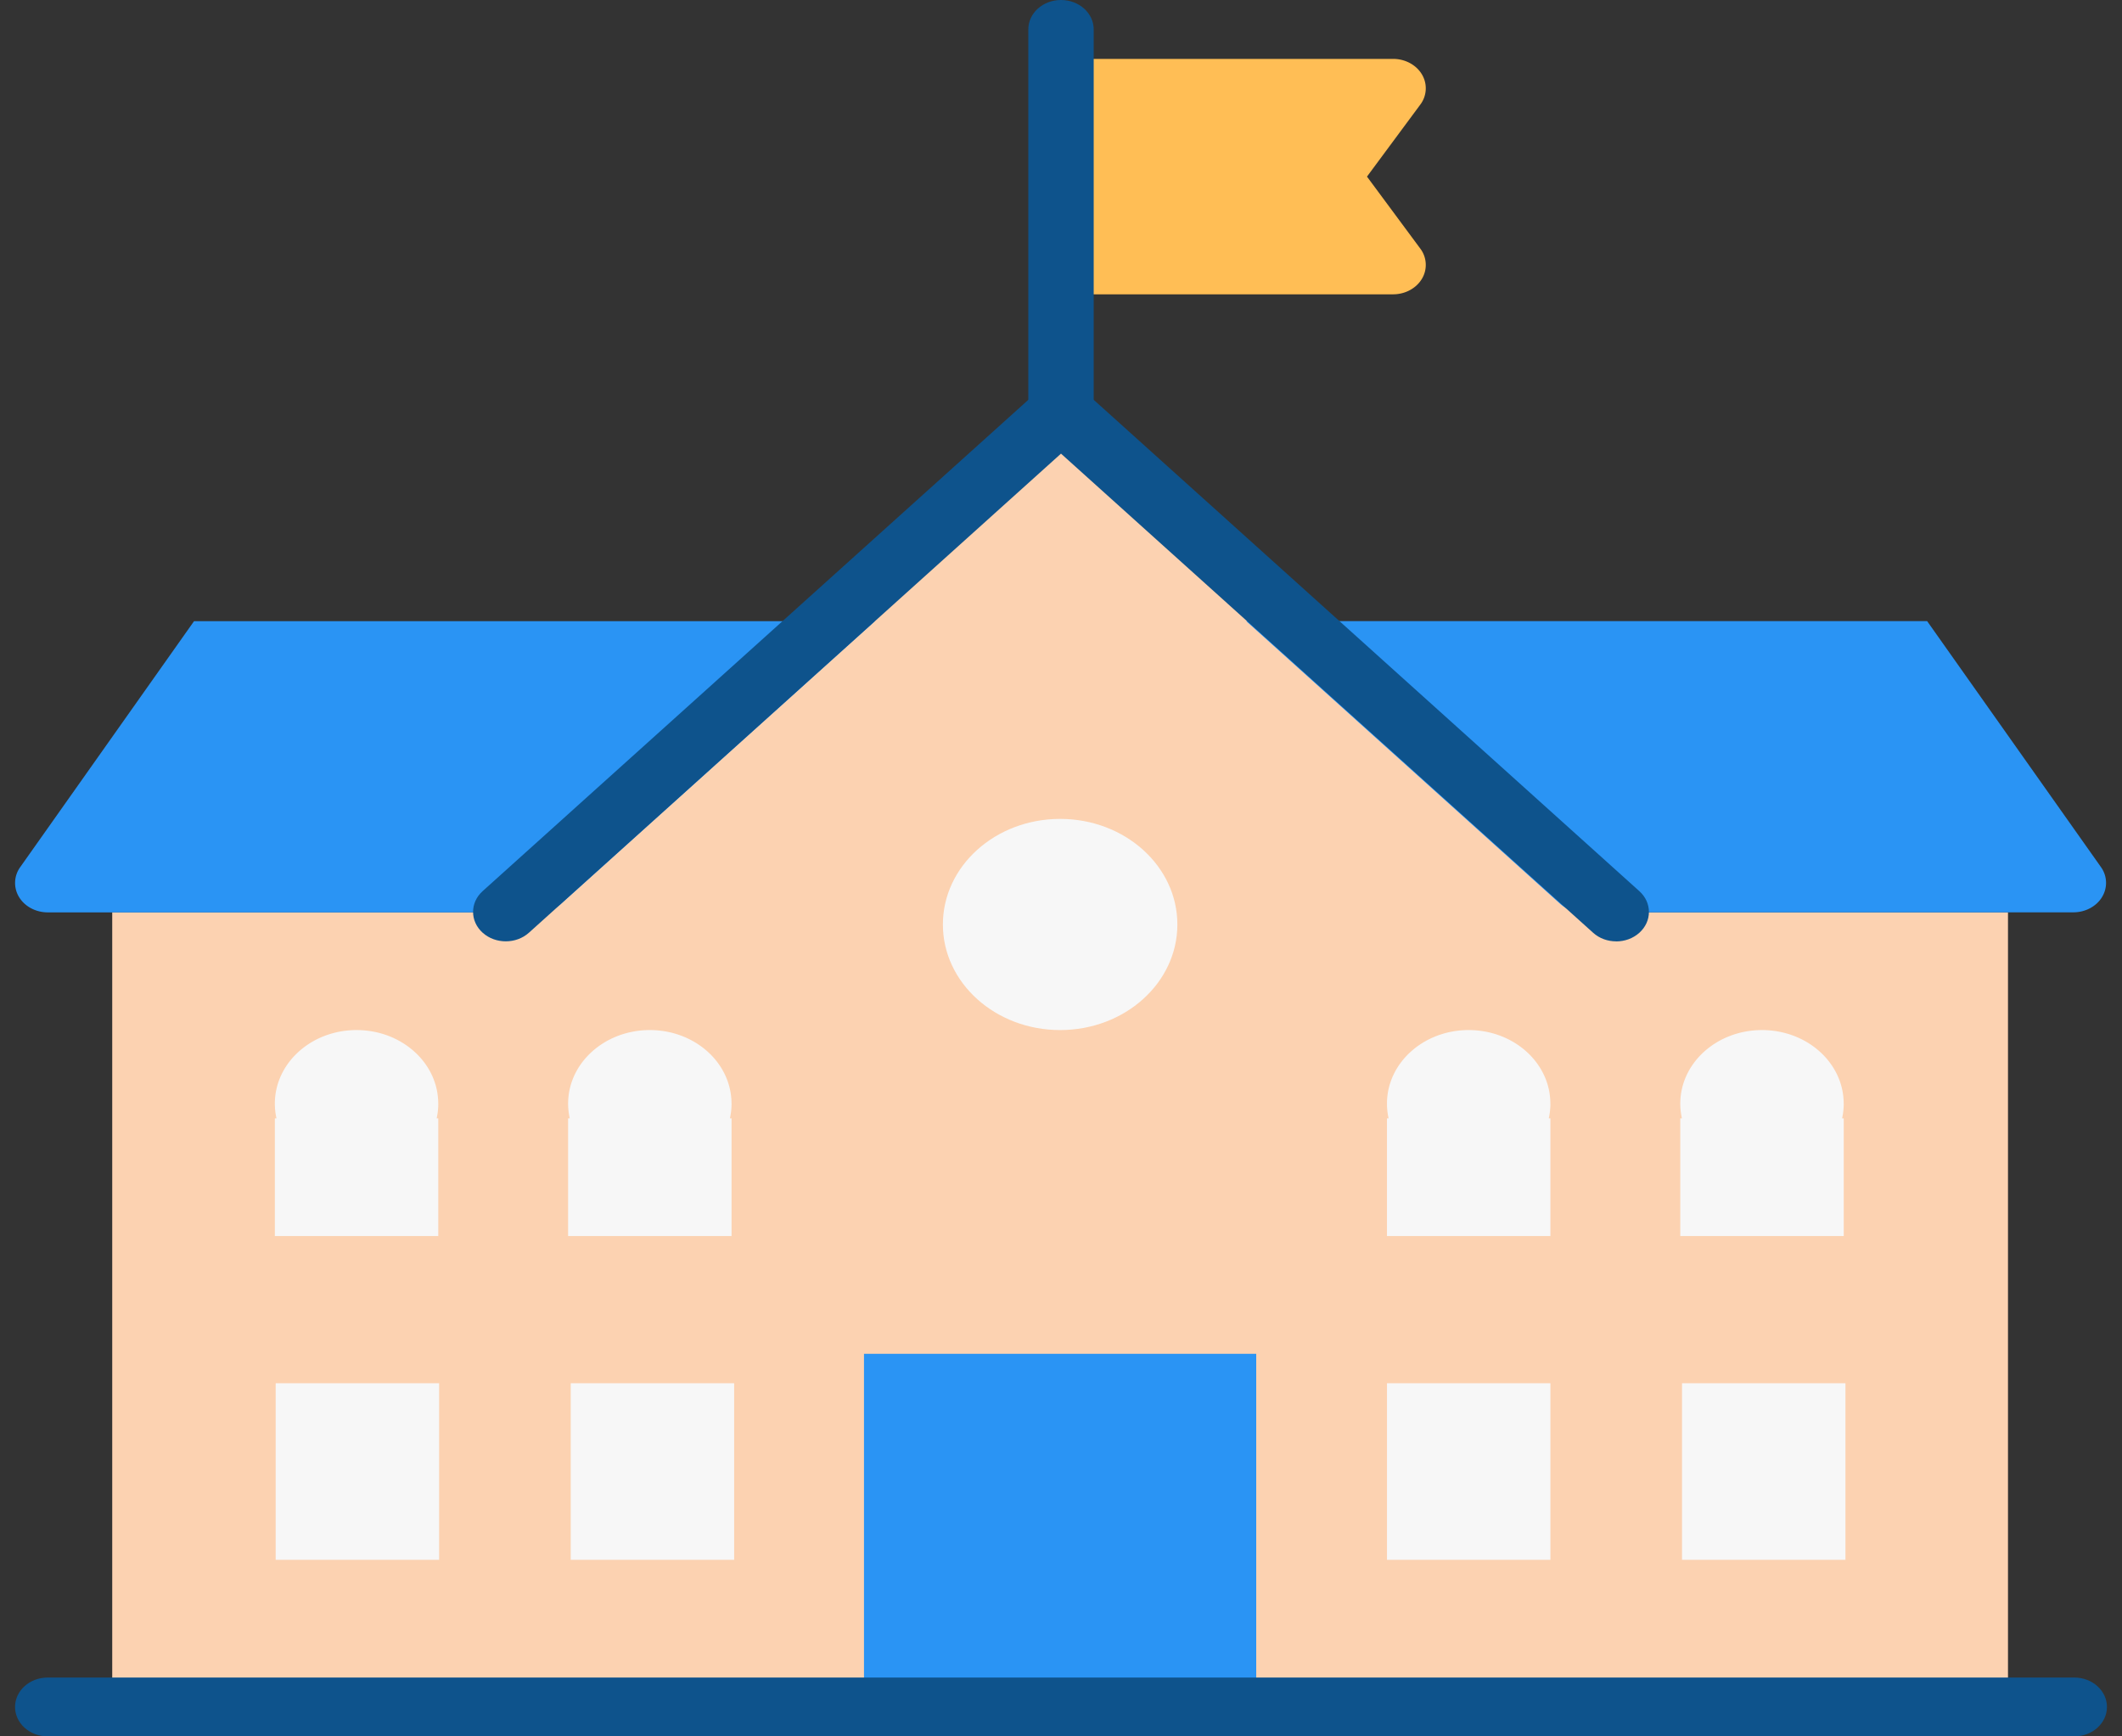
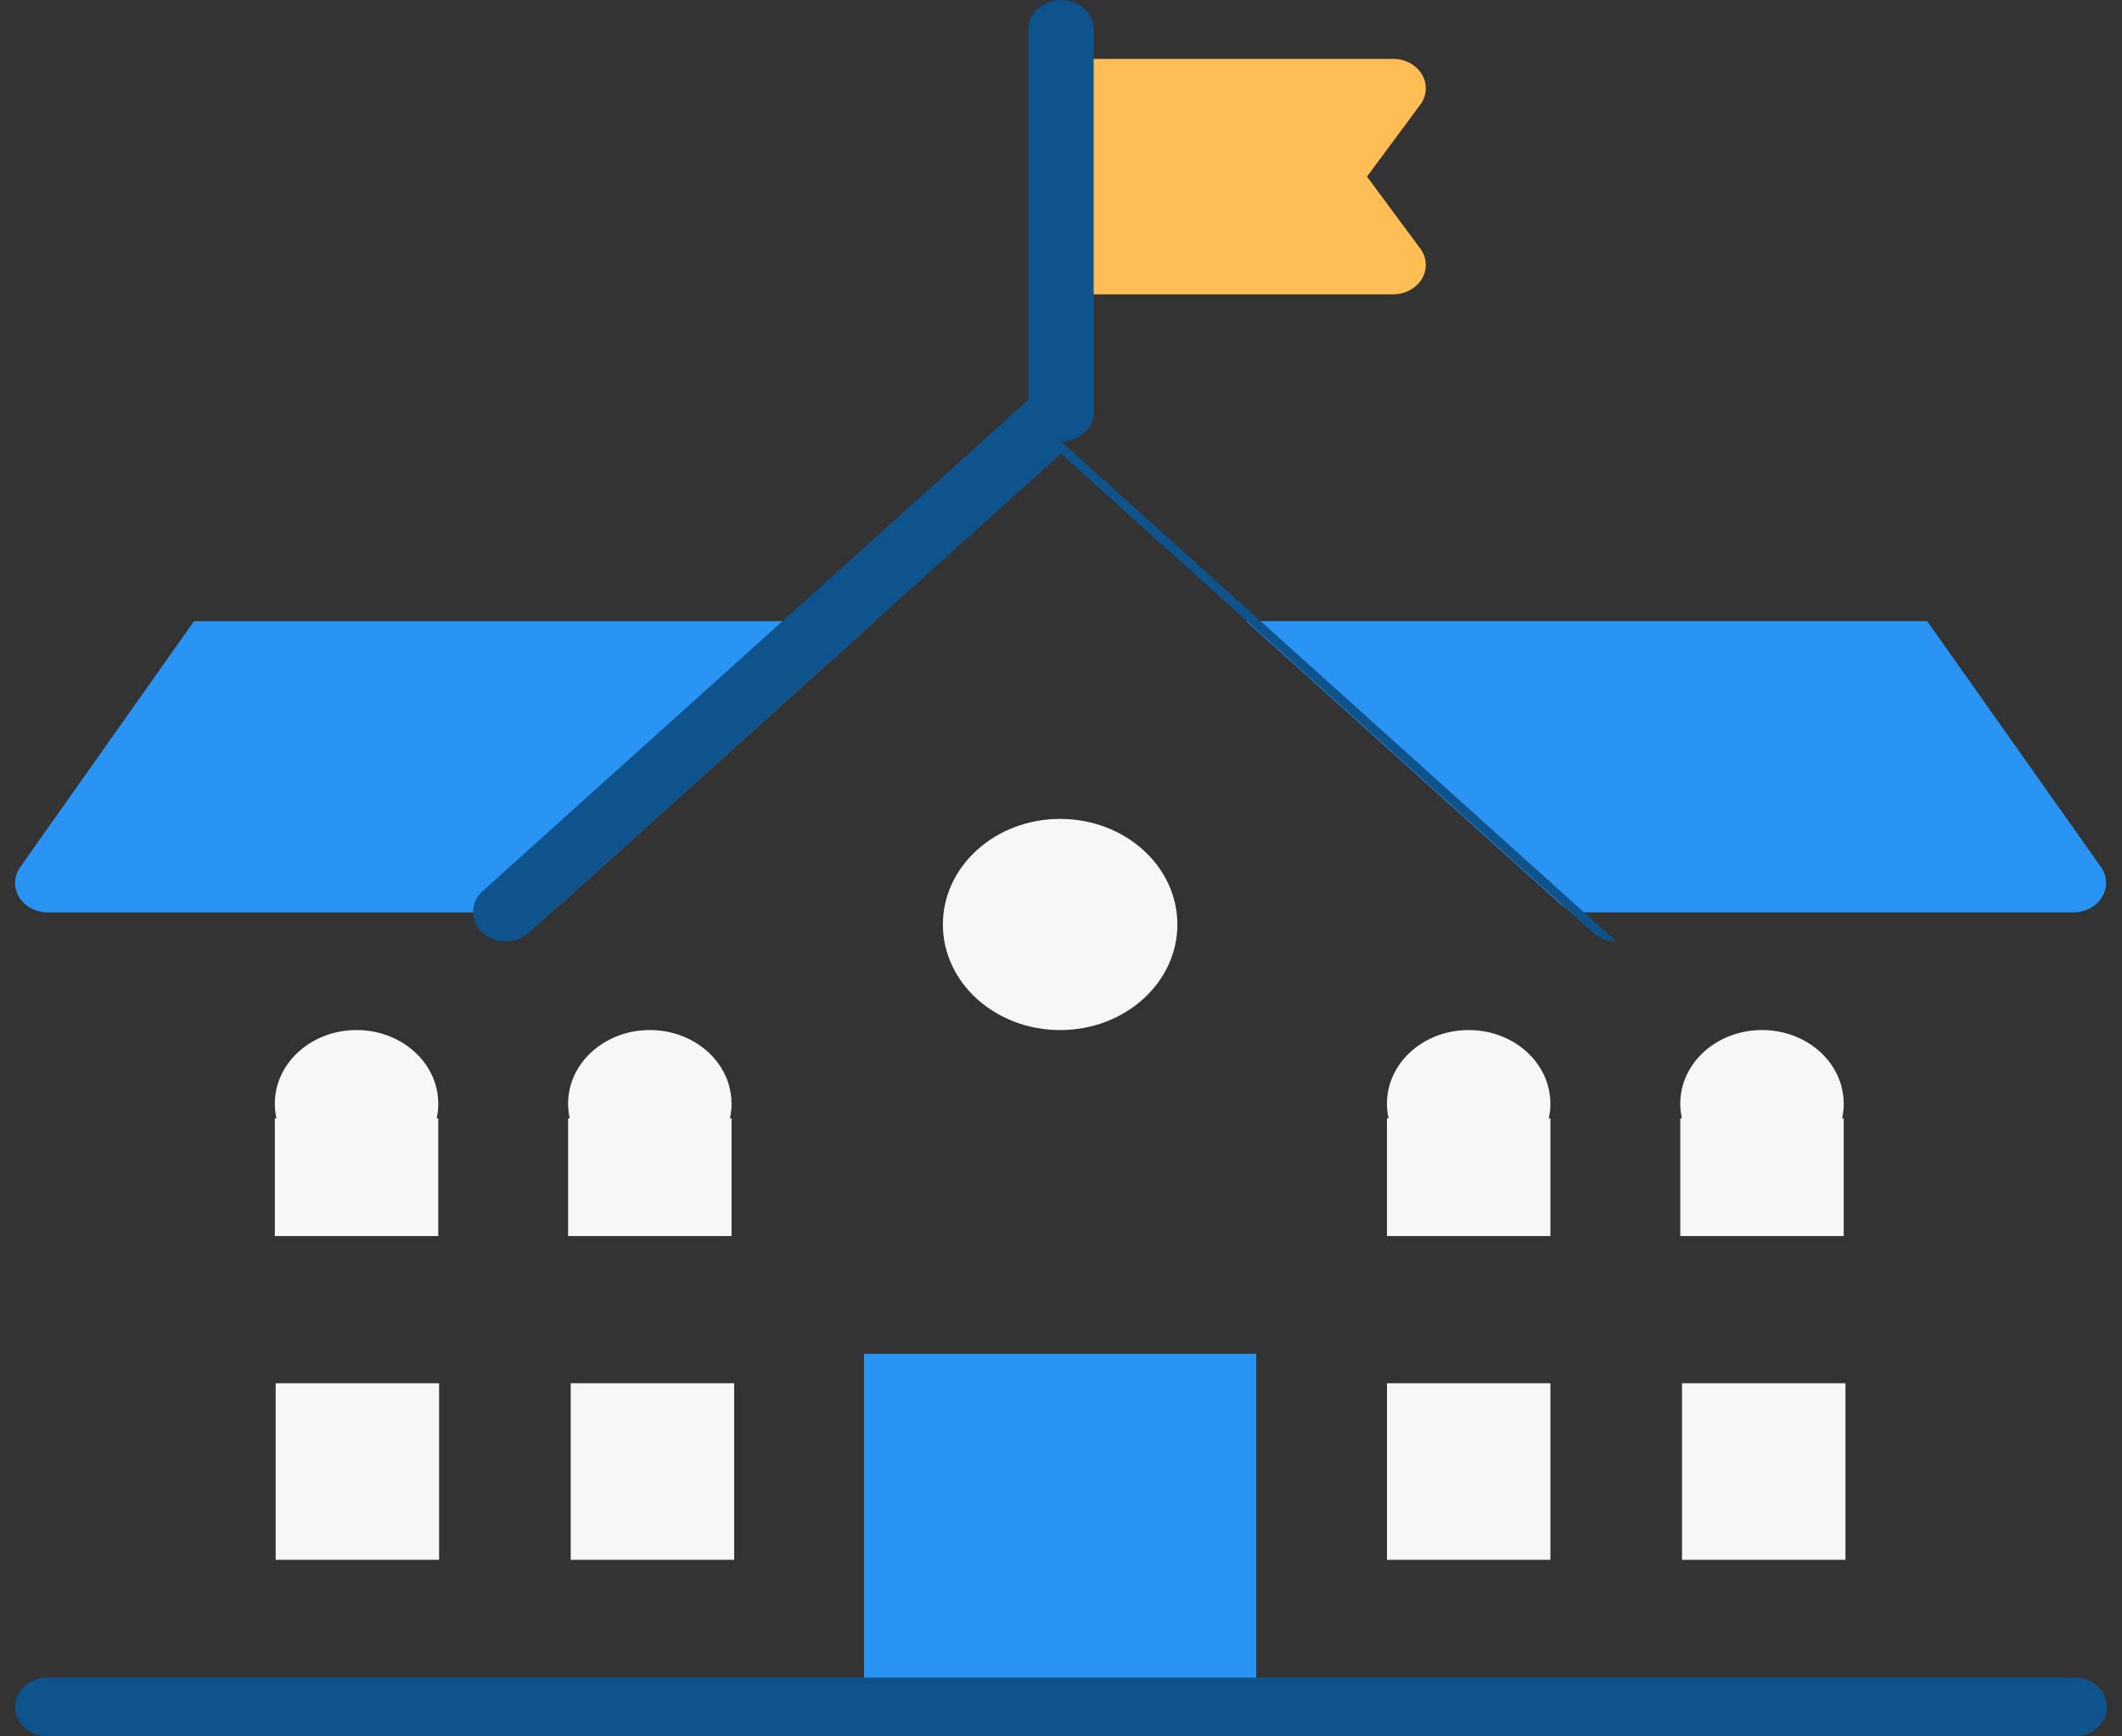
<svg xmlns="http://www.w3.org/2000/svg" width="44" height="36" fill="none">
  <rect width="100%" height="100%" fill="#333333" stroke="none" />
-   <path d="M41.636 35.39H2.327V18.915h8.133L21.982 8.542l11.522 10.373h8.132V35.39z" fill="#fcd2b1" />
  <path d="M26.048 28.068h-8.133v7.322h8.133v-7.322z" fill="#2a94f4" />
  <path d="M28.345 3.661l1.105-1.492a.56.56 0 0 0 .034-.626c-.118-.198-.347-.322-.598-.322h-6.777c-.375 0-.678.273-.678.61v3.661c0 .337.303.61.678.61h6.777c.25 0 .48-.124.598-.322a.56.56 0 0 0-.034-.626l-1.105-1.492z" fill="#ffbe55" />
  <path d="M22 9.153c-.375 0-.678-.273-.678-.61V.61c0-.337.303-.61.678-.61s.678.273.678.61v7.932c0 .337-.303.61-.678.61z" fill="#0e538c" />
  <path d="M32.147 22.881c0-.843-.758-1.525-1.694-1.525s-1.694.683-1.694 1.525a1.39 1.39 0 0 0 .034.305h-.034v2.441h3.389v-2.441h-.034c.022-.099.034-.201.034-.305zm-16.924 5.797h-3.389v3.661h3.389v-3.661zm-6.118 0H5.716v3.661h3.389v-3.661zm29.161 0h-3.389v3.661h3.389v-3.661zm-6.118 0h-3.389v3.661h3.389v-3.661zm6.081-5.797c0-.843-.758-1.525-1.694-1.525s-1.694.683-1.694 1.525a1.38 1.38 0 0 0 .034.305h-.034v2.441h3.389v-2.441h-.034c.022-.099.034-.201.034-.305zm-29.142 0c0-.843-.758-1.525-1.694-1.525s-1.694.683-1.694 1.525a1.39 1.39 0 0 0 .034.305h-.034v2.441h3.389v-2.441h-.034a1.39 1.39 0 0 0 .034-.305zm6.081 0c0-.843-.758-1.525-1.694-1.525s-1.694.683-1.694 1.525a1.4 1.4 0 0 0 .034.305h-.034v2.441h3.389v-2.441h-.034c.022-.099.034-.201.034-.305z" fill="#f7f7f7" />
  <path d="M43.01 36H.99c-.375 0-.678-.273-.678-.61s.303-.61.678-.61H43.01c.375 0 .678.273.678.61s-.303.61-.678.61z" fill="#0e538c" />
  <path d="M18.142 12.878l-6.507 5.859c-.127.114-.298.179-.478.179H.991c-.248 0-.476-.121-.595-.316a.56.56 0 0 1 .023-.622l3.604-5.099h14.12 0zm25.444 5.721c-.119.195-.347.316-.594.316H32.826c-.181 0-.352-.064-.479-.179l-6.507-5.859h14.119l3.604 5.099a.56.56 0 0 1 .023.622z" fill="#2a94f4" />
-   <path d="M33.512 19.517c-.173 0-.347-.059-.479-.179L22 9.405l-11.033 9.933c-.265.238-.694.238-.959 0s-.265-.625 0-.863L21.521 8.111c.265-.238.694-.238.959 0l11.512 10.365c.265.238.265.625 0 .863-.132.119-.306.179-.479.179z" fill="#0e538c" />
+   <path d="M33.512 19.517c-.173 0-.347-.059-.479-.179L22 9.405l-11.033 9.933c-.265.238-.694.238-.959 0s-.265-.625 0-.863L21.521 8.111c.265-.238.694-.238.959 0c.265.238.265.625 0 .863-.132.119-.306.179-.479.179z" fill="#0e538c" />
  <path d="M21.982 21.356c1.343 0 2.431-.98 2.431-2.189s-1.088-2.189-2.431-2.189-2.431.98-2.431 2.189 1.088 2.189 2.431 2.189z" fill="#f7f7f7" />
</svg>